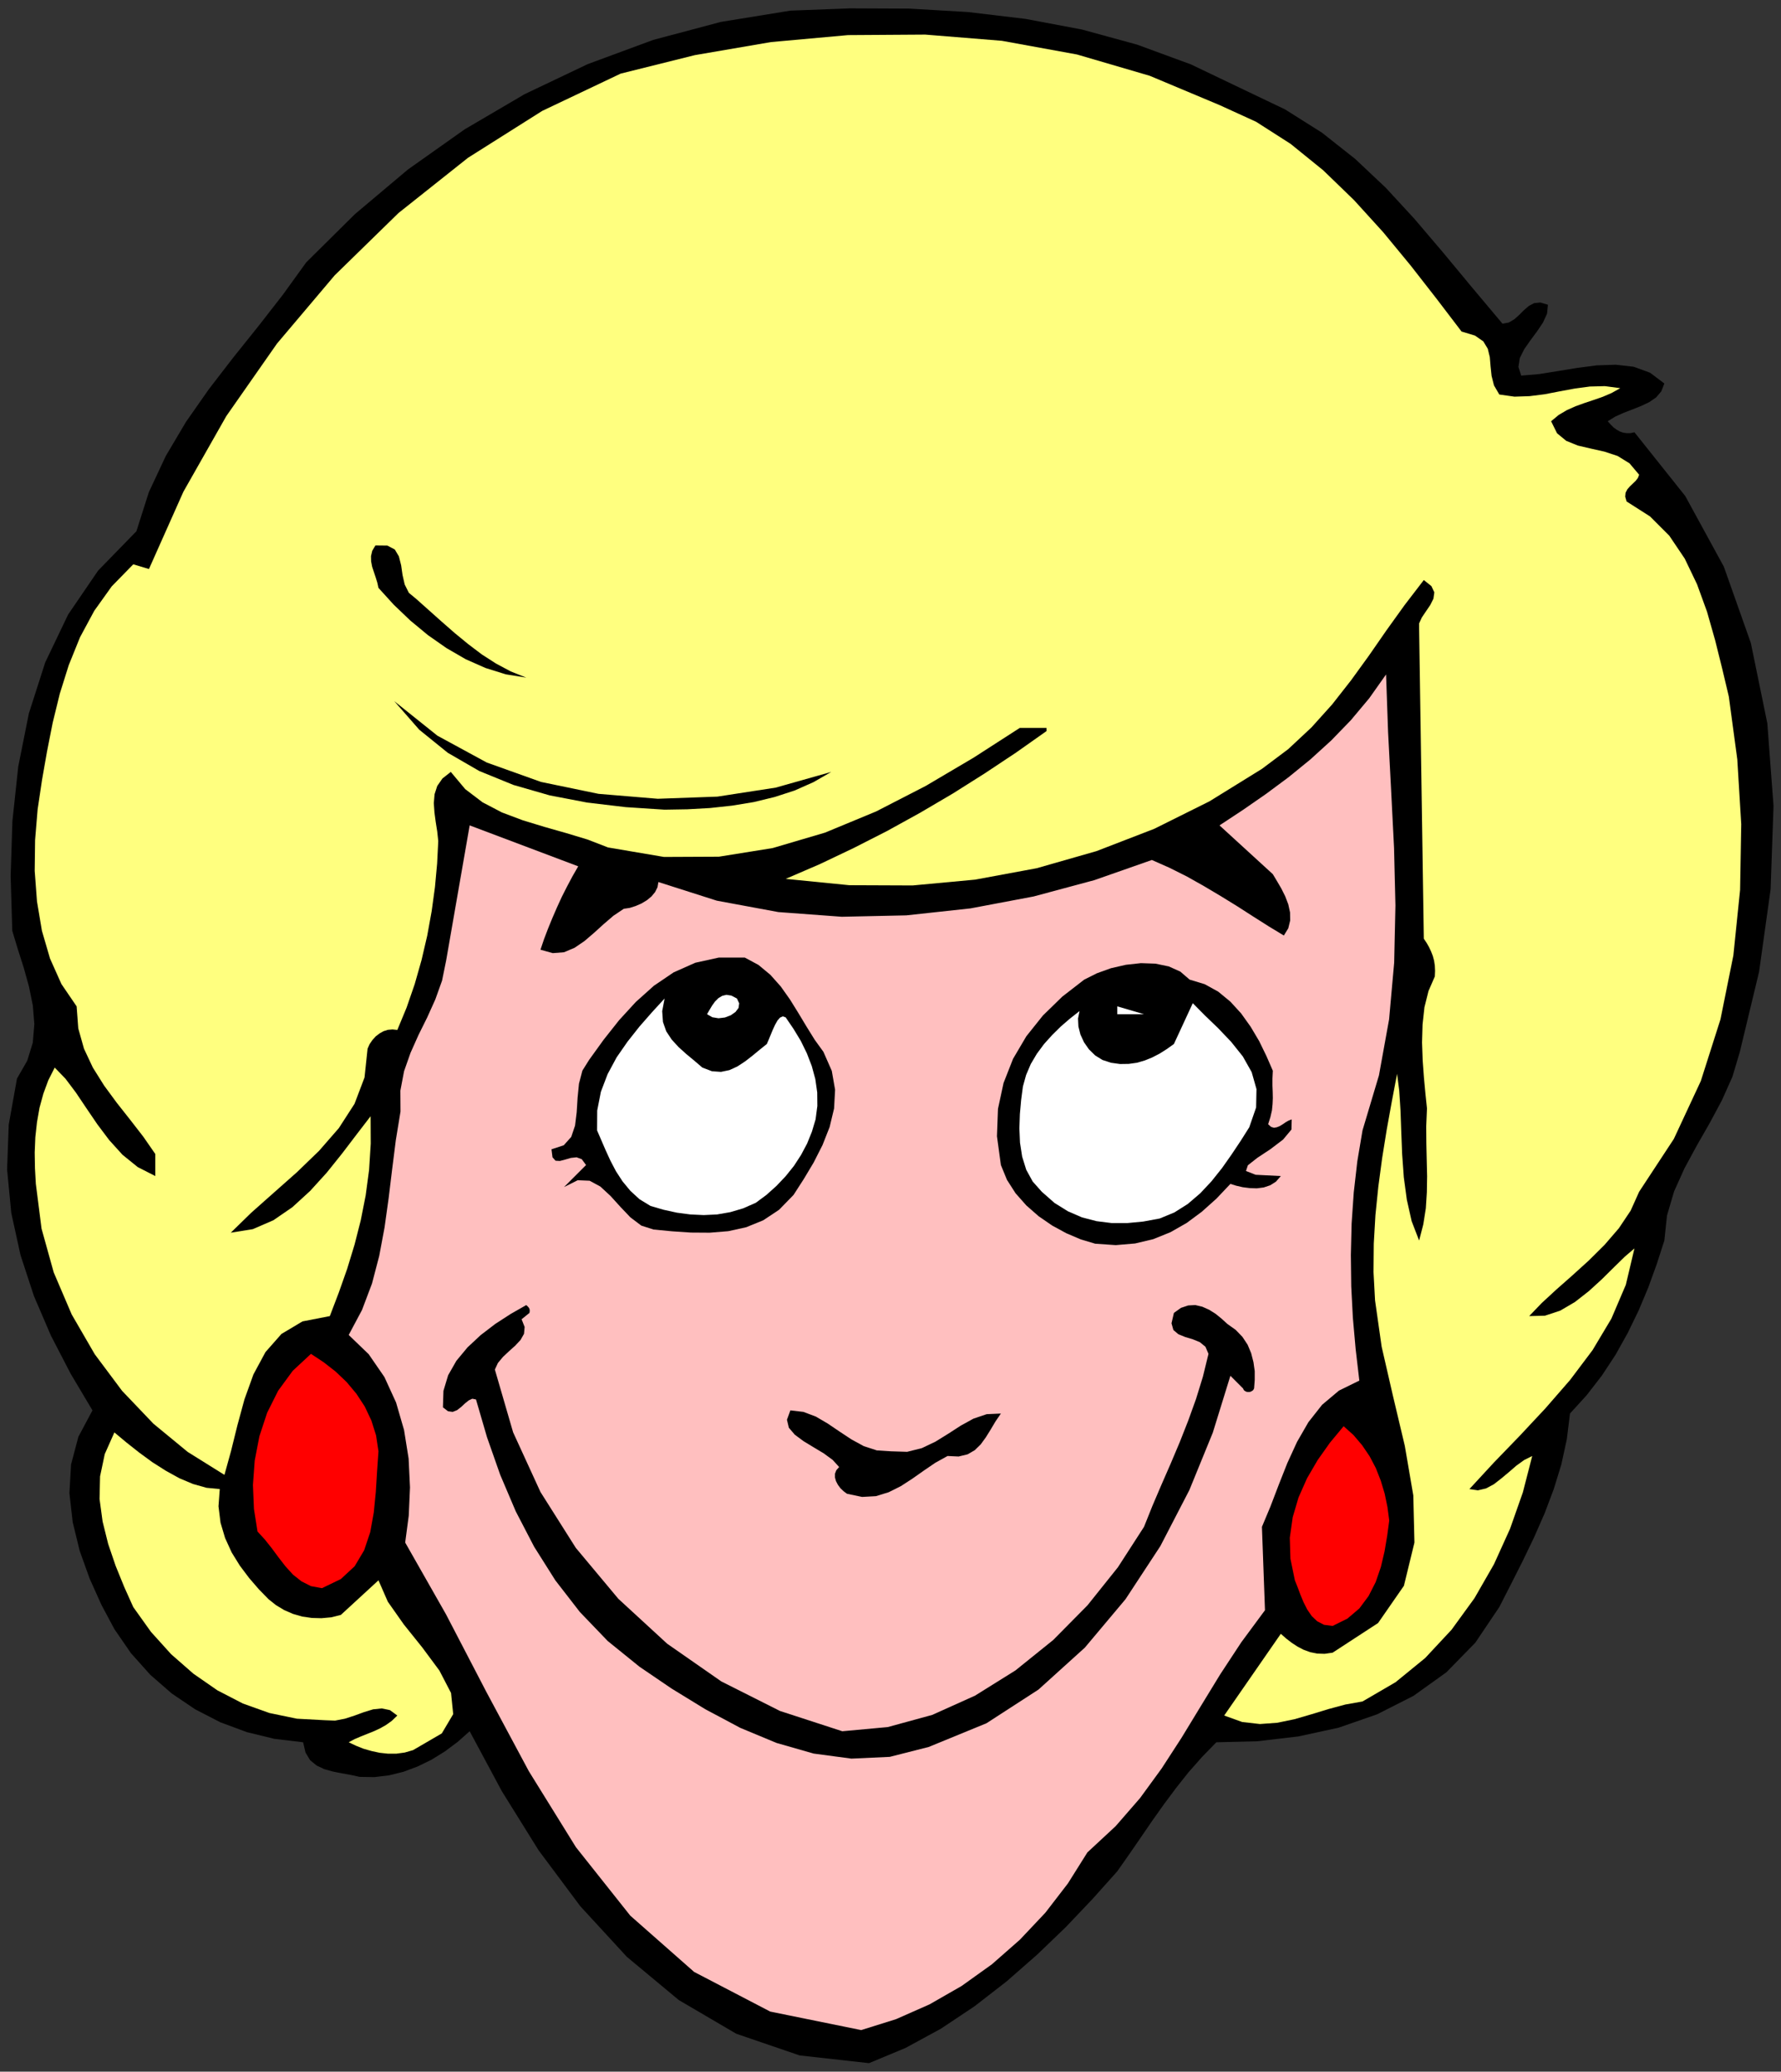
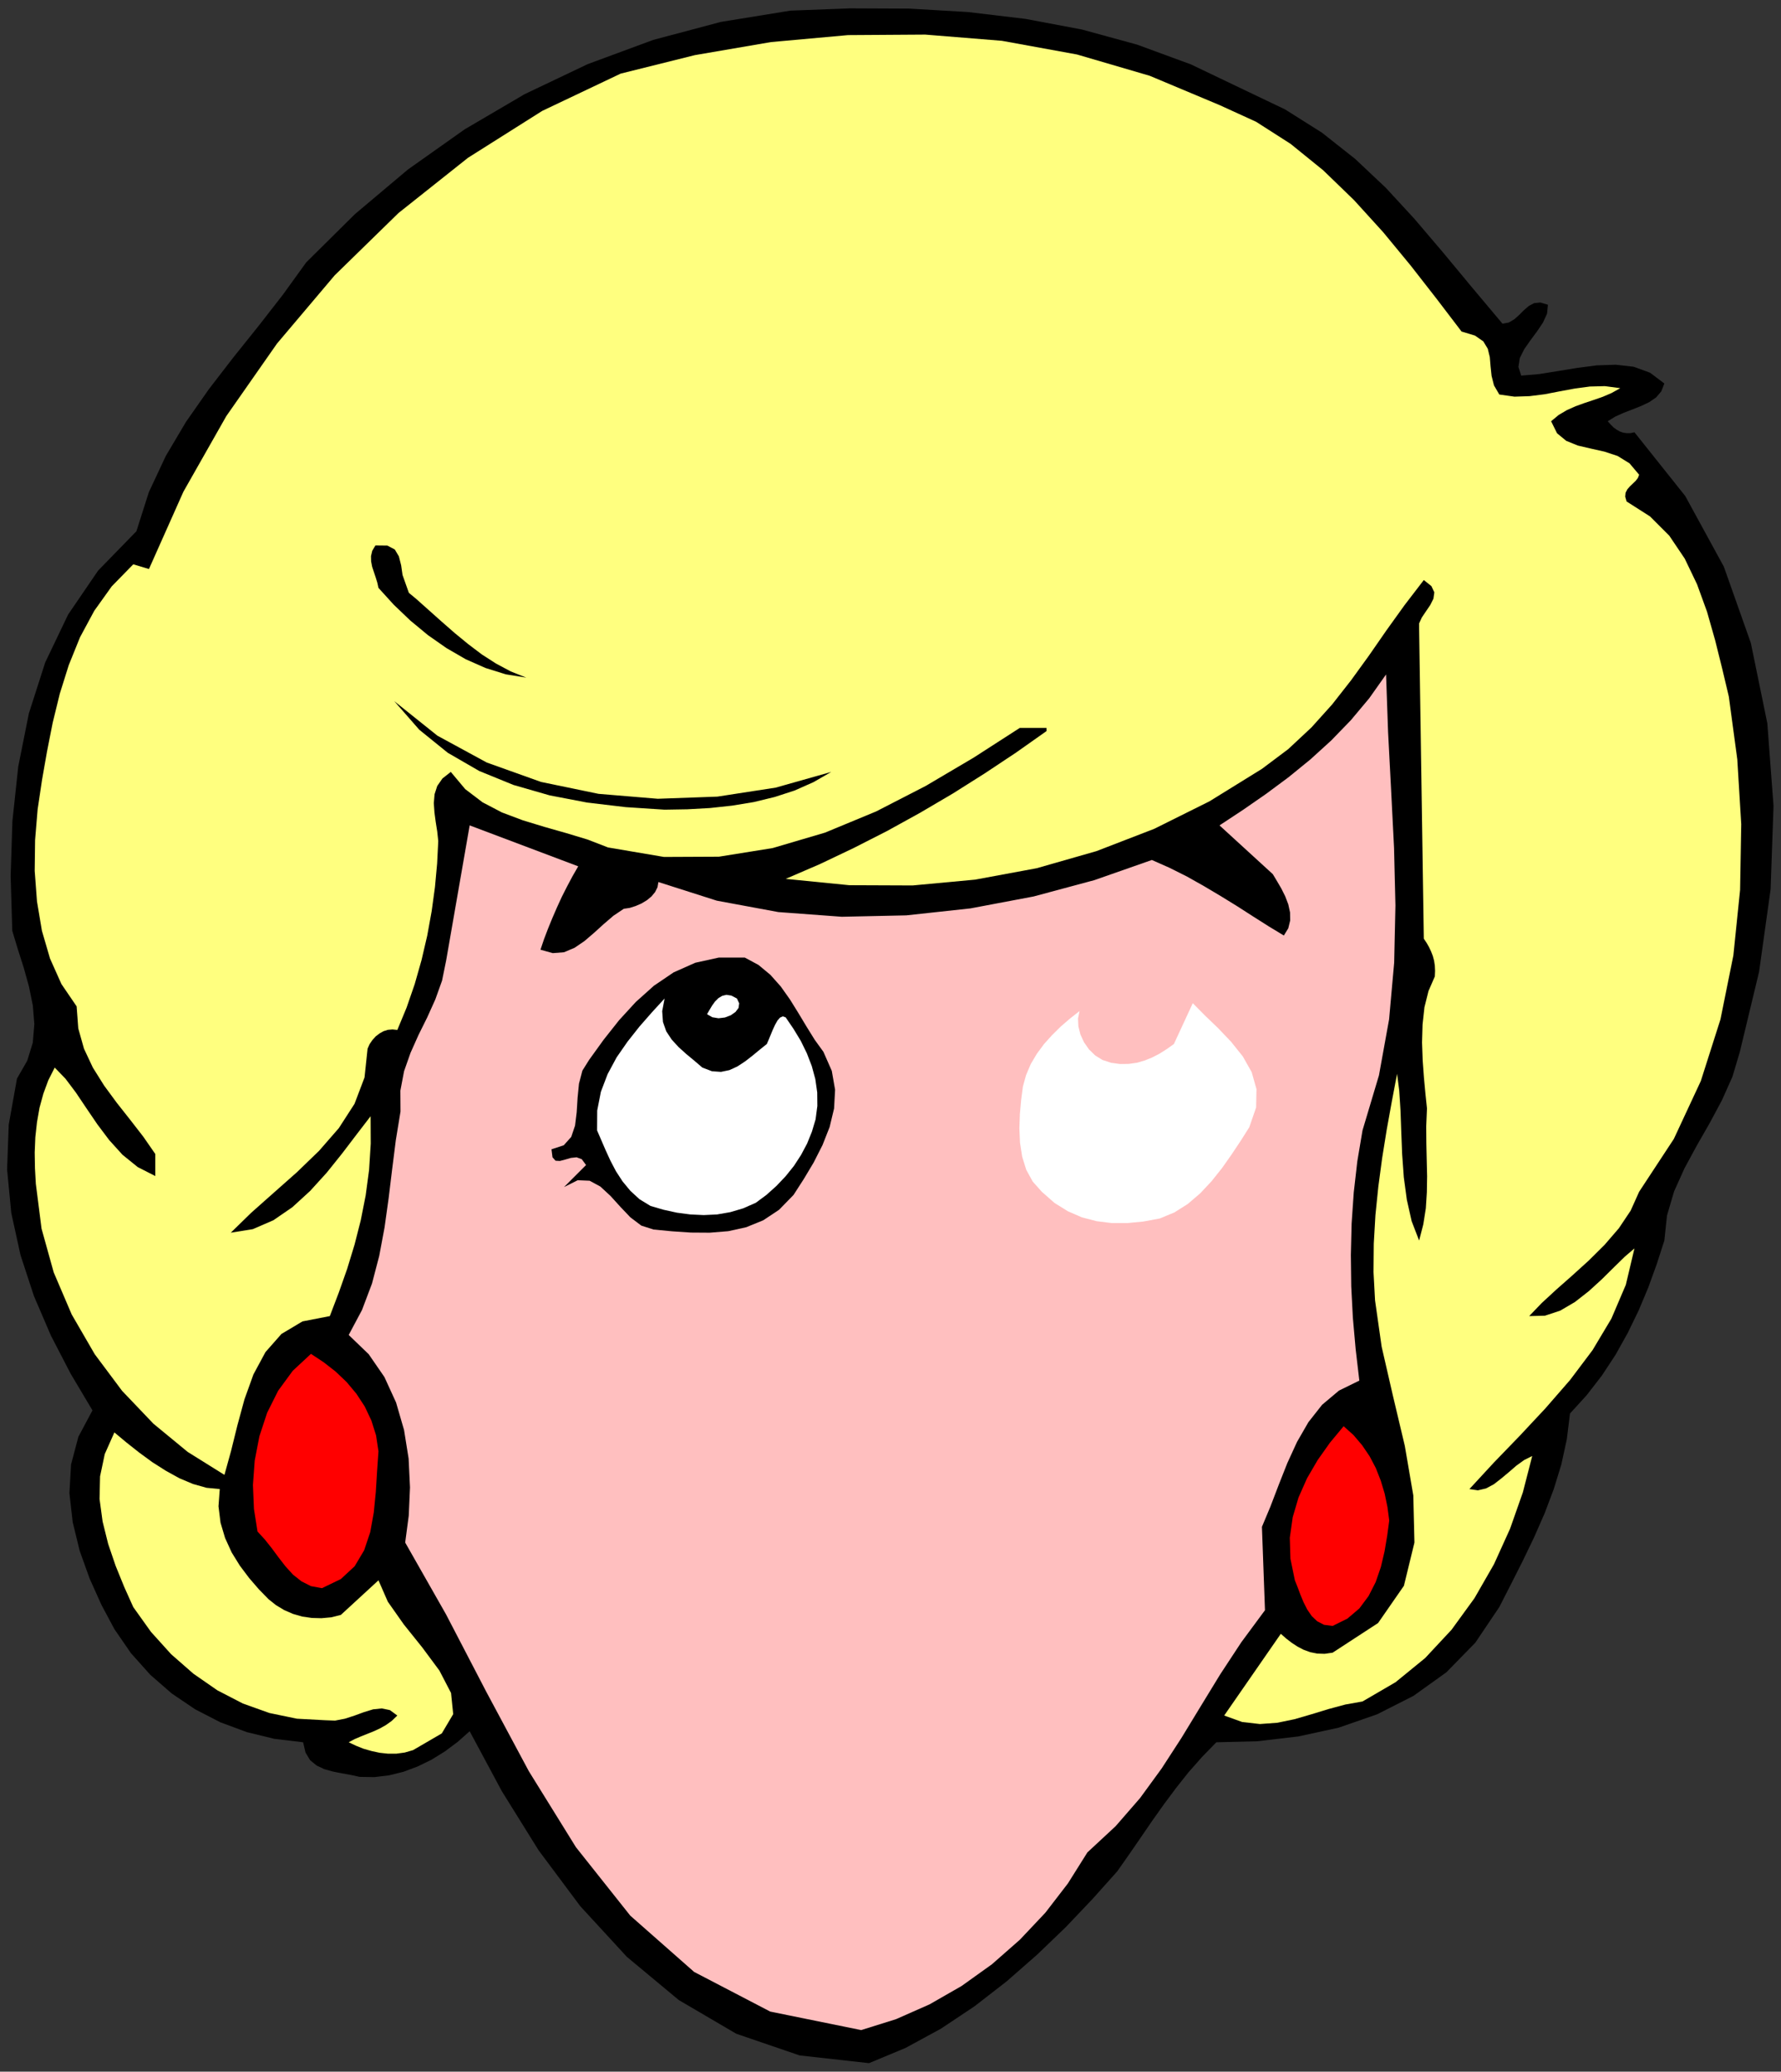
<svg xmlns="http://www.w3.org/2000/svg" xmlns:ns1="http://sodipodi.sourceforge.net/DTD/sodipodi-0.dtd" xmlns:ns2="http://www.inkscape.org/namespaces/inkscape" version="1.0" width="1180.931mm" height="1372.955mm" id="svg41" ns1:docname="GC000435.WMF">
  <rect width="100%" height="100%" fill="#333333" stroke="none" />
  <ns1:namedview pagecolor="#ffffff" bordercolor="#666666" borderopacity="1" objecttolerance="10" gridtolerance="10" guidetolerance="10" ns2:pageopacity="0" ns2:pageshadow="2" ns2:window-width="640" ns2:window-height="480" id="namedview43" />
  <defs id="defs3">
    <pattern id="WMFhbasepattern" patternUnits="userSpaceOnUse" width="6" height="6" x="0" y="0" />
  </defs>
  <path style="fill:none;stroke:none;" d="  M 0,5188.48   L 4462.72,5188.48   L 4462.72,0   L 0,0   z " id="path5" />
  <path style="fill:#000000;fill-rule:evenodd;fill-opacity:1;stroke:none;" d="  M 3115.238,223.792   L 3220.307,273.947   L 3312.996,332.355   L 3396.162,398.064   L 3472.662,470.122   L 3544.718,548.211   L 3615.822,631.696   L 3688.513,719.308   L 3765.331,810.73   L 3765.331,810.73   L 3781.202,807.873   L 3795.169,799.62   L 3807.549,788.509   L 3819.294,776.764   L 3831.356,766.289   L 3844.688,759.305   L 3860.242,757.718   L 3879.287,763.432   L 3879.287,763.432   L 3877.065,785.652   L 3866.908,807.873   L 3851.989,830.093   L 3835.482,852.314   L 3819.928,874.534   L 3808.818,896.755   L 3805.327,918.975   L 3812.31,940.878   L 3812.31,940.878   L 3856.75,937.069   L 3904.364,929.451   L 3952.931,921.515   L 4001.815,915.166   L 4049.429,913.579   L 4094.186,918.658   L 4135.134,933.577   L 4171.004,960.559   L 4171.004,960.559   L 4163.385,980.24   L 4150.371,995.477   L 4133.23,1007.222   L 4113.232,1016.745   L 4091.647,1025.316   L 4069.427,1033.887   L 4048.159,1043.41   L 4029.113,1055.155   L 4029.113,1055.155   L 4036.414,1063.408   L 4043.715,1070.709   L 4051.651,1076.423   L 4059.586,1080.867   L 4067.84,1083.724   L 4076.728,1084.994   L 4085.933,1084.994   L 4096.091,1082.772   L 4096.091,1082.772   L 4223.379,1242.442   L 4320.195,1419.571   L 4387.807,1610.667   L 4429.073,1811.603   L 4444.627,2018.571   L 4437.326,2227.443   L 4408.44,2434.094   L 4360.191,2634.713   L 4360.191,2634.713   L 4341.78,2696.613   L 4315.433,2755.656   L 4284.643,2813.112   L 4252.265,2869.615   L 4221.475,2926.436   L 4195.446,2984.209   L 4177.67,3044.522   L 4171.004,3107.374   L 4171.004,3107.374   L 4151.958,3166.417   L 4130.69,3225.143   L 4106.566,3282.599   L 4079.267,3338.785   L 4048.794,3393.383   L 4014.512,3445.443   L 3976.42,3494.645   L 3934.52,3540.673   L 3934.52,3540.673   L 3926.584,3605.113   L 3912.935,3667.965   L 3893.889,3729.865   L 3871.034,3790.495   L 3844.688,3850.49   L 3816.437,3909.216   L 3786.916,3967.624   L 3757.395,4025.397   L 3757.395,4025.397   L 3697.084,4114.914   L 3624.71,4188.876   L 3542.179,4247.919   L 3451.394,4293.947   L 3354.579,4327.596   L 3253.637,4349.498   L 3150.79,4361.561   L 3048.261,4364.1   L 3048.261,4364.1   L 3012.392,4400.923   L 2978.744,4439.015   L 2947.001,4479.012   L 2916.528,4519.961   L 2887.008,4561.545   L 2858.122,4603.764   L 2829.236,4645.666   L 2800.032,4687.25   L 2800.032,4687.25   L 2738.134,4756.451   L 2671.157,4826.921   L 2599.1,4896.122   L 2522.6,4963.101   L 2441.974,5025.636   L 2357.538,5081.822   L 2269.293,5129.755   L 2177.873,5167.847   L 2177.873,5167.847   L 2003.923,5148.483   L 1845.209,5094.202   L 1701.097,5009.764   L 1570.951,4901.519   L 1454.138,4774.544   L 1349.704,4634.555   L 1257.65,4486.631   L 1177.023,4336.484   L 1177.023,4336.484   L 1146.55,4363.466   L 1114.49,4387.273   L 1081.16,4407.907   L 1046.56,4424.731   L 1011.008,4438.063   L 974.821,4446.951   L 938,4451.395   L 901.178,4450.76   L 901.178,4450.76   L 879.593,4445.999   L 856.738,4441.872   L 834.201,4437.428   L 812.616,4431.397   L 793.253,4422.191   L 777.064,4408.859   L 765.636,4389.813   L 759.605,4364.1   L 759.605,4364.1   L 687.866,4355.53   L 618.667,4338.706   L 552.007,4313.946   L 489.157,4281.567   L 430.432,4241.888   L 376.47,4194.908   L 328.221,4140.944   L 286.637,4080.631   L 286.637,4080.631   L 254.26,4020.001   L 224.739,3954.291   L 199.662,3884.456   L 182.204,3812.715   L 173.951,3740.34   L 178.077,3668.282   L 196.488,3598.764   L 231.722,3532.738   L 231.722,3532.738   L 177.125,3440.999   L 127.606,3345.451   L 85.071,3246.411   L 51.423,3143.879   L 28.251,3038.173   L 17.776,2929.293   L 21.903,2816.921   L 42.535,2701.692   L 42.535,2701.692   L 68.247,2656.934   L 82.214,2611.54   L 86.023,2565.195   L 82.214,2518.214   L 72.691,2471.551   L 59.676,2424.571   L 44.757,2377.908   L 30.791,2331.562   L 30.791,2331.562   L 26.664,2194.748   L 31.108,2056.663   L 45.71,1920.166   L 72.374,1786.843   L 113.322,1659.234   L 170.776,1539.244   L 246.007,1429.094   L 341.87,1330.689   L 341.87,1330.689   L 372.978,1232.919   L 415.513,1142.132   L 466.302,1056.425   L 523.439,974.844   L 584.385,895.802   L 647.236,817.396   L 708.817,738.355   L 767.541,657.091   L 767.541,657.091   L 889.751,536.148   L 1022.118,424.728   L 1164.326,324.101   L 1314.787,235.854   L 1472.866,160.622   L 1636.976,99.992   L 1806.483,54.916   L 1980.751,26.665   L 1980.751,26.665   L 2130.577,20.951   L 2279.133,21.586   L 2425.785,30.156   L 2569.897,47.298   L 2711.47,73.962   L 2849.551,111.737   L 2984.458,161.257   L 3115.238,223.792   L 3115.238,223.792   L 3115.238,223.792   L 3115.238,223.792   L 3115.238,223.792  z " id="path7" />
  <path style="fill:#ffff7f;fill-rule:evenodd;fill-opacity:1;stroke:none;" d="  M 3662.802,830.411   L 3696.449,840.569   L 3717.399,855.171   L 3728.509,873.582   L 3733.588,894.533   L 3735.492,917.388   L 3738.032,941.513   L 3744.063,965.321   L 3757.395,988.176   L 3757.395,988.176   L 3795.486,993.572   L 3833.26,992.303   L 3871.034,987.541   L 3908.808,980.24   L 3946.582,973.257   L 3984.356,968.178   L 4022.13,967.225   L 4060.539,972.304   L 4060.539,972.304   L 4038.954,984.367   L 4016.734,993.89   L 3993.879,1001.826   L 3971.024,1009.444   L 3948.169,1017.698   L 3926.267,1027.538   L 3905.951,1039.601   L 3887.223,1055.155   L 3887.223,1055.155   L 3902.142,1085.311   L 3925.314,1104.357   L 3954.518,1116.102   L 3987.213,1123.721   L 4021.178,1131.339   L 4053.873,1142.132   L 4083.711,1160.543   L 4107.836,1189.113   L 4107.836,1189.113   L 4104.661,1197.366   L 4098.948,1204.667   L 4091.964,1211.333   L 4084.663,1218.317   L 4078.315,1225.618   L 4073.871,1234.188   L 4072.918,1244.029   L 4076.41,1256.091   L 4076.41,1256.091   L 4135.134,1293.549   L 4183.383,1341.799   L 4222.11,1399.255   L 4252.9,1463.377   L 4277.977,1532.26   L 4298.292,1603.683   L 4316.068,1675.106   L 4332.574,1744.624   L 4332.574,1744.624   L 4353.842,1902.072   L 4363.682,2064.282   L 4360.826,2229.031   L 4344.002,2393.145   L 4311.624,2553.45   L 4262.423,2707.723   L 4194.811,2852.791   L 4107.836,2985.162   L 4107.836,2985.162   L 4086.568,3032.459   L 4057.047,3076.583   L 4021.178,3118.167   L 3981.817,3157.211   L 3940.868,3194.351   L 3900.555,3229.904   L 3863.733,3263.87   L 3832.308,3296.566   L 3832.308,3296.566   L 3871.669,3295.613   L 3910.078,3282.916   L 3946.899,3261.33   L 3981.817,3234.031   L 4014.512,3204.192   L 4044.667,3174.353   L 4071.966,3147.688   L 4096.091,3127.055   L 4096.091,3127.055   L 4074.506,3218.159   L 4038.319,3302.914   L 3991.022,3381.956   L 3934.837,3456.553   L 3872.939,3527.659   L 3808.501,3596.542   L 3743.746,3663.521   L 3682.482,3729.865   L 3682.482,3729.865   L 3703.75,3733.039   L 3724.065,3728.278   L 3743.746,3717.802   L 3762.474,3703.2   L 3781.52,3687.329   L 3800.248,3671.139   L 3819.611,3657.172   L 3839.926,3647.014   L 3839.926,3647.014   L 3816.437,3738.118   L 3784.376,3829.222   L 3744.063,3918.104   L 3695.179,4003.177   L 3637.725,4082.218   L 3571.7,4153.006   L 3497.421,4213.636   L 3414.573,4261.886   L 3414.573,4261.886   L 3371.72,4269.505   L 3329.185,4280.932   L 3286.649,4293.947   L 3244.114,4306.327   L 3200.944,4315.216   L 3157.456,4318.39   L 3113.016,4313.311   L 3067.941,4297.122   L 3067.941,4297.122   L 3209.832,4092.376   L 3209.832,4092.376   L 3223.164,4104.121   L 3237.131,4114.914   L 3251.732,4124.437   L 3266.969,4132.373   L 3283.475,4138.404   L 3300.934,4141.896   L 3319.662,4142.531   L 3339.66,4139.674   L 3339.66,4139.674   L 3453.616,4065.394   L 3518.372,3972.068   L 3544.718,3863.823   L 3541.861,3745.737   L 3520.594,3621.619   L 3490.756,3495.915   L 3462.504,3373.068   L 3445.998,3257.204   L 3445.998,3257.204   L 3442.189,3186.416   L 3442.824,3114.993   L 3446.95,3043.57   L 3454.251,2972.147   L 3463.774,2901.041   L 3475.202,2829.936   L 3487.899,2759.782   L 3501.231,2689.629   L 3501.231,2689.629   L 3506.627,2732.166   L 3509.801,2781.051   L 3511.706,2834.697   L 3513.928,2891.201   L 3518.054,2948.657   L 3525.673,3005.16   L 3537.735,3058.807   L 3556.463,3107.374   L 3556.463,3107.374   L 3566.938,3066.742   L 3573.287,3026.428   L 3575.826,2986.431   L 3576.461,2946.434   L 3575.509,2905.803   L 3574.557,2864.219   L 3574.239,2821.365   L 3576.144,2776.289   L 3576.144,2776.289   L 3572.334,2740.102   L 3568.525,2699.47   L 3565.351,2655.981   L 3563.764,2611.223   L 3565.034,2566.464   L 3569.795,2522.976   L 3579.953,2482.344   L 3595.824,2445.839   L 3595.824,2445.839   L 3596.459,2431.872   L 3595.824,2418.54   L 3593.92,2406.16   L 3590.745,2394.414   L 3586.301,2382.987   L 3581.222,2372.194   L 3575.191,2361.719   L 3568.208,2351.243   L 3568.208,2351.243   L 3556.463,1575.114   L 3556.463,1575.114   L 3556.463,1561.464   L 3563.129,1546.862   L 3573.604,1531.308   L 3584.397,1515.436   L 3592.332,1499.564   L 3594.555,1483.693   L 3587.254,1468.138   L 3568.208,1452.901   L 3568.208,1452.901   L 3519.959,1515.754   L 3474.567,1578.923   L 3430.762,1642.093   L 3385.687,1704.31   L 3338.39,1764.623   L 3286.649,1822.079   L 3228.56,1876.36   L 3162.535,1925.88   L 3162.535,1925.88   L 3031.12,2007.143   L 2892.721,2076.027   L 2747.974,2131.896   L 2598.148,2174.749   L 2443.878,2203.318   L 2287.069,2217.921   L 2128.355,2217.286   L 1969.006,2201.414   L 1969.006,2201.414   L 2054.394,2164.591   L 2139.147,2124.277   L 2223.266,2081.423   L 2306.114,2035.713   L 2387.693,1987.78   L 2467.685,1937.308   L 2546.09,1885.248   L 2622.59,1831.284   L 2622.59,1831.284   L 2622.59,1823.348   L 2555.613,1823.348   L 2555.613,1823.348   L 2439.751,1897.946   L 2319.764,1968.734   L 2195.649,2032.538   L 2067.726,2085.55   L 1936.311,2124.277   L 1801.721,2145.863   L 1663.957,2146.497   L 1523.654,2122.69   L 1523.654,2122.69   L 1472.866,2103.009   L 1419.22,2086.82   L 1364.623,2071.265   L 1310.343,2054.759   L 1257.967,2035.078   L 1209.401,2009.683   L 1165.913,1976.67   L 1129.726,1933.498   L 1129.726,1933.498   L 1108.776,1950.005   L 1095.761,1968.734   L 1089.095,1989.367   L 1087.191,2011.588   L 1088.778,2035.078   L 1091.952,2058.885   L 1095.761,2083.01   L 1098.301,2106.818   L 1098.301,2106.818   L 1095.444,2163.322   L 1090.048,2222.047   L 1081.795,2282.36   L 1070.685,2343.625   L 1056.4,2404.89   L 1039.259,2465.203   L 1018.944,2523.928   L 995.772,2579.797   L 995.772,2579.797   L 983.709,2578.527   L 972.282,2579.479   L 961.172,2582.971   L 951.014,2588.685   L 941.491,2595.986   L 933.238,2605.191   L 926.255,2615.349   L 921.176,2626.777   L 921.176,2626.777   L 913.558,2698.835   L 888.481,2764.861   L 849.12,2825.809   L 799.601,2882.63   L 744.051,2936.276   L 685.962,2987.701   L 629.46,3037.856   L 578.354,3087.693   L 578.354,3087.693   L 633.586,3078.805   L 685.01,3056.584   L 732.624,3023.889   L 777.064,2983.257   L 818.647,2937.546   L 857.373,2889.296   L 893.877,2841.363   L 928.794,2795.97   L 928.794,2795.97   L 929.112,2864.536   L 924.985,2930.245   L 916.415,2994.367   L 904.035,3056.902   L 888.481,3117.849   L 870.07,3178.162   L 849.12,3237.523   L 826.582,3296.566   L 826.582,3296.566   L 758.018,3309.898   L 705.325,3341.324   L 665.329,3386.717   L 635.173,3442.586   L 612.636,3505.121   L 594.86,3570.512   L 578.989,3634.634   L 562.482,3694.312   L 562.482,3694.312   L 470.428,3636.856   L 384.405,3566.068   L 306.001,3483.852   L 237.436,3392.114   L 179.664,3292.439   L 134.589,3187.05   L 104.116,3077.535   L 89.832,2965.481   L 89.832,2965.481   L 87.61,2926.119   L 86.975,2886.757   L 88.562,2848.347   L 92.689,2810.89   L 99.038,2774.702   L 108.56,2739.784   L 120.94,2706.136   L 137.129,2674.075   L 137.129,2674.075   L 164.11,2702.009   L 190.139,2736.61   L 216.168,2775.337   L 243.785,2815.969   L 273.623,2855.648   L 306.953,2892.47   L 345.044,2923.262   L 389.167,2945.8   L 389.167,2945.8   L 389.167,2890.566   L 389.167,2890.566   L 359.011,2847.077   L 325.999,2804.541   L 292.669,2762.322   L 260.926,2719.151   L 232.675,2674.075   L 210.455,2626.777   L 196.17,2575.988   L 192.044,2520.754   L 192.044,2520.754   L 153.953,2464.885   L 125.384,2401.081   L 105.069,2331.562   L 92.689,2257.917   L 86.975,2181.415   L 87.928,2104.279   L 94.276,2027.459   L 105.386,1953.179   L 105.386,1953.179   L 117.766,1882.709   L 132.05,1810.333   L 149.826,1737.641   L 172.363,1665.9   L 200.614,1596.065   L 236.166,1530.038   L 279.971,1468.773   L 333.934,1413.539   L 333.934,1413.539   L 373.295,1425.284   L 373.295,1425.284   L 459.636,1231.649   L 567.244,1042.14   L 694.215,860.567   L 838.645,689.787   L 998.628,533.609   L 1172.896,395.207   L 1358.909,277.756   L 1555.397,184.43   L 1555.397,184.43   L 1741.41,138.084   L 1932.184,105.389   L 2125.18,87.93   L 2318.811,86.66   L 2510.855,102.214   L 2699.09,136.497   L 2881.294,189.826   L 3056.197,263.154   L 3056.197,263.154   L 3147.933,305.055   L 3234.274,360.289   L 3316.17,426.633   L 3393.305,501.23   L 3466.314,581.541   L 3535.195,665.027   L 3600.586,748.83   L 3662.802,830.411   L 3662.802,830.411   L 3662.802,830.411   L 3662.802,830.411   L 3662.802,830.411  z " id="path9" />
-   <path style="fill:#000000;fill-rule:evenodd;fill-opacity:1;stroke:none;" d="  M 1043.068,1500.199   L 1075.129,1528.768   L 1107.506,1557.655   L 1140.201,1586.224   L 1173.531,1613.524   L 1207.496,1639.236   L 1243.048,1662.091   L 1279.87,1681.772   L 1318.913,1697.327   L 1318.913,1697.327   L 1267.49,1689.073   L 1216.701,1673.201   L 1167.183,1651.298   L 1118.934,1623.364   L 1072.589,1590.986   L 1028.467,1554.481   L 986.884,1514.801   L 948.475,1472.582   L 948.475,1472.582   L 945.618,1459.568   L 941.491,1446.235   L 937.047,1432.903   L 932.603,1419.571   L 930.064,1406.238   L 929.747,1392.906   L 932.921,1379.574   L 940.857,1366.242   L 940.857,1366.242   L 970.695,1366.559   L 989.423,1376.399   L 999.581,1393.541   L 1005.294,1415.761   L 1008.786,1440.204   L 1014.182,1464.012   L 1024.658,1484.962   L 1043.068,1500.199   L 1043.068,1500.199   L 1043.068,1500.199   L 1043.068,1500.199   L 1043.068,1500.199  z " id="path11" />
+   <path style="fill:#000000;fill-rule:evenodd;fill-opacity:1;stroke:none;" d="  M 1043.068,1500.199   L 1075.129,1528.768   L 1107.506,1557.655   L 1140.201,1586.224   L 1173.531,1613.524   L 1207.496,1639.236   L 1243.048,1662.091   L 1279.87,1681.772   L 1318.913,1697.327   L 1318.913,1697.327   L 1267.49,1689.073   L 1216.701,1673.201   L 1167.183,1651.298   L 1118.934,1623.364   L 1072.589,1590.986   L 1028.467,1554.481   L 986.884,1514.801   L 948.475,1472.582   L 948.475,1472.582   L 945.618,1459.568   L 941.491,1446.235   L 937.047,1432.903   L 932.603,1419.571   L 930.064,1406.238   L 929.747,1392.906   L 932.921,1379.574   L 940.857,1366.242   L 940.857,1366.242   L 970.695,1366.559   L 989.423,1376.399   L 999.581,1393.541   L 1005.294,1415.761   L 1008.786,1440.204   L 1024.658,1484.962   L 1043.068,1500.199   L 1043.068,1500.199   L 1043.068,1500.199   L 1043.068,1500.199   L 1043.068,1500.199  z " id="path11" />
  <path style="fill:#ffbfbf;fill-rule:evenodd;fill-opacity:1;stroke:none;" d="  M 3414.573,2831.523   L 3401.558,2908.977   L 3392.67,2986.749   L 3387.274,3064.838   L 3385.369,3143.562   L 3386.322,3222.286   L 3390.448,3301.01   L 3397.432,3379.734   L 3406.637,3458.14   L 3406.637,3458.14   L 3355.531,3483.218   L 3313.313,3518.77   L 3279.031,3562.259   L 3250.463,3611.779   L 3226.021,3665.108   L 3204.436,3719.707   L 3183.803,3773.671   L 3162.535,3824.461   L 3162.535,3824.461   L 3170.153,4033.333   L 3170.153,4033.333   L 3110.794,4113.644   L 3057.784,4194.273   L 3008.9,4274.266   L 2960.968,4352.99   L 2911.132,4429.81   L 2857.169,4503.772   L 2795.906,4574.243   L 2725.119,4639.952   L 2725.119,4639.952   L 2676.235,4717.723   L 2619.733,4791.051   L 2555.93,4858.665   L 2485.778,4920.247   L 2409.913,4974.529   L 2329.604,5020.557   L 2245.485,5057.697   L 2158.193,5084.996   L 2158.193,5084.996   L 1930.28,5038.65   L 1739.505,4939.293   L 1579.522,4798.352   L 1443.345,4626.937   L 1325.262,4436.476   L 1218.924,4238.079   L 1117.664,4043.491   L 1015.452,3863.823   L 1015.452,3863.823   L 1024.34,3796.526   L 1027.514,3725.738   L 1024.023,3653.363   L 1012.595,3581.94   L 992.597,3513.057   L 963.394,3449.252   L 924.033,3392.114   L 873.879,3343.863   L 873.879,3343.863   L 907.209,3281.329   L 932.286,3214.985   L 950.379,3145.784   L 963.711,3074.678   L 973.869,3001.986   L 982.757,2928.976   L 991.962,2855.965   L 1003.707,2784.225   L 1003.707,2784.225   L 1003.39,2731.848   L 1012.595,2683.281   L 1028.784,2637.253   L 1048.782,2592.494   L 1070.685,2548.371   L 1091,2503.295   L 1107.824,2456.314   L 1117.981,2406.477   L 1117.981,2406.477   L 1177.023,2067.456   L 1449.059,2169.988   L 1449.059,2169.988   L 1434.457,2195.383   L 1420.808,2221.095   L 1407.793,2246.807   L 1395.731,2273.154   L 1384.303,2299.501   L 1373.511,2325.849   L 1363.353,2352.513   L 1354.465,2378.86   L 1354.465,2378.86   L 1385.256,2387.431   L 1413.507,2385.209   L 1439.853,2374.099   L 1464.613,2357.274   L 1488.737,2336.641   L 1512.862,2314.738   L 1537.304,2293.787   L 1563.333,2276.329   L 1563.333,2276.329   L 1578.252,2274.106   L 1593.171,2269.345   L 1607.773,2262.996   L 1621.422,2254.743   L 1632.85,2245.22   L 1641.737,2234.427   L 1647.769,2222.365   L 1649.991,2209.35   L 1649.991,2209.35   L 1796.325,2256.013   L 1950.595,2284.582   L 2109.626,2296.327   L 2271.197,2292.835   L 2432.133,2275.376   L 2590.212,2245.537   L 2742.578,2204.588   L 2886.69,2154.116   L 2886.69,2154.116   L 2930.495,2173.479   L 2974.3,2195.383   L 3017.153,2219.508   L 3059.371,2244.585   L 3100.637,2269.98   L 3140.633,2295.692   L 3179.676,2320.452   L 3217.45,2343.307   L 3217.45,2343.307   L 3228.56,2325.214   L 3233.321,2305.533   L 3233.004,2285.534   L 3228.56,2265.218   L 3220.942,2245.22   L 3211.102,2225.539   L 3200.309,2207.128   L 3189.834,2189.669   L 3189.834,2189.669   L 3056.197,2067.456   L 3056.197,2067.456   L 3114.921,2028.729   L 3172.693,1988.732   L 3229.195,1946.831   L 3283.793,1902.39   L 3336.168,1854.774   L 3385.369,1803.985   L 3431.396,1749.069   L 3473.614,1689.391   L 3473.614,1689.391   L 3478.693,1834.459   L 3486.311,1979.526   L 3493.612,2123.96   L 3497.104,2268.075   L 3493.93,2411.238   L 3481.233,2553.132   L 3455.838,2693.439   L 3414.573,2831.523   L 3414.573,2831.523   L 3414.573,2831.523   L 3414.573,2831.523   L 3414.573,2831.523  z " id="path13" />
  <path style="fill:#000000;fill-rule:evenodd;fill-opacity:1;stroke:none;" d="  M 2083.28,1933.498   L 2038.523,1959.211   L 1991.226,1980.161   L 1941.389,1996.351   L 1889.014,2009.048   L 1835.051,2017.936   L 1779.501,2023.967   L 1722.682,2027.142   L 1665.545,2028.094   L 1665.545,2028.094   L 1568.094,2021.745   L 1471.596,2010.318   L 1377.32,1992.224   L 1286.853,1966.194   L 1201.148,1931.276   L 1122.108,1885.566   L 1050.687,1827.793   L 988.153,1756.37   L 988.153,1756.37   L 1096.079,1842.712   L 1219.876,1910.008   L 1355.735,1958.576   L 1499.847,1988.415   L 1648.403,2000.795   L 1797.912,1995.398   L 1943.929,1972.86   L 2083.28,1933.498   L 2083.28,1933.498   L 2083.28,1933.498   L 2083.28,1933.498   L 2083.28,1933.498  z " id="path15" />
  <path style="fill:#ffffff;fill-rule:evenodd;fill-opacity:1;stroke:none;" d="  M 1543.652,2201.414   L 1583.013,2201.414   L 1543.652,2201.414   L 1543.652,2201.414   L 1543.652,2201.414   L 1543.652,2201.414  z " id="path17" />
  <path style="fill:#000000;fill-rule:evenodd;fill-opacity:1;stroke:none;" d="  M 2063.599,2634.713   L 2084.55,2682.328   L 2092.803,2729.626   L 2090.263,2776.607   L 2079.153,2822.952   L 2061.377,2868.028   L 2039.157,2911.834   L 2014.081,2953.735   L 1988.686,2993.097   L 1988.686,2993.097   L 1952.499,3030.237   L 1912.821,3056.584   L 1869.968,3074.044   L 1825.211,3083.884   L 1778.549,3087.693   L 1731.57,3087.376   L 1684.273,3084.201   L 1637.928,3079.757   L 1637.928,3079.757   L 1607.138,3069.917   L 1579.839,3049.284   L 1554.762,3022.936   L 1530.003,2995.637   L 1504.609,2972.147   L 1477.627,2957.545   L 1447.789,2956.275   L 1413.507,2973.416   L 1413.507,2973.416   L 1468.739,2918.183   L 1468.739,2918.183   L 1457.947,2903.581   L 1444.932,2898.819   L 1430.648,2900.406   L 1416.364,2904.533   L 1403.032,2908.025   L 1392.239,2907.39   L 1384.621,2898.819   L 1382.081,2878.821   L 1382.081,2878.821   L 1412.872,2868.663   L 1431.6,2847.712   L 1441.123,2819.46   L 1445.25,2785.812   L 1447.472,2749.942   L 1450.963,2714.389   L 1459.534,2681.693   L 1476.675,2654.394   L 1476.675,2654.394   L 1512.862,2604.239   L 1551.588,2555.354   L 1593.488,2509.644   L 1638.881,2469.012   L 1688.082,2435.681   L 1742.362,2411.556   L 1801.404,2398.541   L 1866.476,2398.541   L 1866.476,2398.541   L 1900.759,2416.952   L 1930.597,2441.712   L 1956.626,2470.916   L 1979.798,2503.612   L 2001.066,2537.895   L 2021.699,2572.178   L 2042.014,2604.874   L 2063.599,2634.713   L 2063.599,2634.713   L 2063.599,2634.713   L 2063.599,2634.713   L 2063.599,2634.713  z " id="path19" />
-   <path style="fill:#000000;fill-rule:evenodd;fill-opacity:1;stroke:none;" d="  M 2981.284,2453.775   L 3019.057,2465.203   L 3053.022,2483.931   L 3083.495,2509.009   L 3110.477,2538.53   L 3134.284,2571.861   L 3155.552,2607.731   L 3173.645,2644.871   L 3189.834,2682.011   L 3189.834,2682.011   L 3188.881,2701.692   L 3188.881,2719.151   L 3189.516,2735.023   L 3189.834,2750.577   L 3189.199,2765.496   L 3187.612,2781.368   L 3183.803,2797.875   L 3178.089,2815.969   L 3178.089,2815.969   L 3185.39,2822.635   L 3192.691,2824.857   L 3199.992,2823.587   L 3207.61,2820.413   L 3214.911,2815.969   L 3222.211,2810.89   L 3229.512,2806.763   L 3237.131,2803.906   L 3237.131,2803.906   L 3236.496,2829.301   L 3215.546,2854.378   L 3183.803,2878.503   L 3151.108,2900.089   L 3127.3,2918.818   L 3122.539,2933.102   L 3146.664,2942.625   L 3209.832,2945.8   L 3209.832,2945.8   L 3197.769,2959.767   L 3183.168,2968.972   L 3166.979,2974.369   L 3149.52,2976.591   L 3131.744,2975.956   L 3114.286,2973.734   L 3097.78,2969.925   L 3083.495,2965.481   L 3083.495,2965.481   L 3048.578,3002.303   L 3012.074,3034.999   L 2973.983,3063.251   L 2933.352,3086.423   L 2890.182,3103.882   L 2844.79,3114.675   L 2796.223,3118.802   L 2744.8,3115.31   L 2744.8,3115.31   L 2708.613,3104.517   L 2672.109,3088.963   L 2636.557,3069.599   L 2602.91,3046.427   L 2572.119,3019.445   L 2545.138,2988.971   L 2523.552,2955.323   L 2508.316,2918.183   L 2508.316,2918.183   L 2498.476,2846.125   L 2501.015,2777.559   L 2514.982,2712.802   L 2538.789,2652.172   L 2572.119,2595.669   L 2613.702,2543.609   L 2662.269,2496.311   L 2717.184,2453.775   L 2717.184,2453.775   L 2748.926,2437.903   L 2784.161,2425.206   L 2821.617,2416.635   L 2859.391,2412.508   L 2895.578,2413.778   L 2929.225,2420.762   L 2958.111,2433.776   L 2981.284,2453.775   L 2981.284,2453.775   L 2981.284,2453.775   L 2981.284,2453.775   L 2981.284,2453.775  z " id="path21" />
  <path style="fill:#ffffff;fill-rule:evenodd;fill-opacity:1;stroke:none;" d="  M 1846.796,2501.073   L 1852.51,2513.135   L 1850.923,2524.563   L 1843.304,2534.721   L 1831.56,2542.974   L 1816.64,2548.688   L 1800.769,2550.593   L 1785.215,2548.053   L 1771.883,2540.435   L 1771.883,2540.435   L 1777.914,2529.959   L 1784.58,2518.849   L 1791.881,2508.691   L 1800.451,2500.12   L 1809.974,2494.407   L 1820.449,2491.867   L 1832.829,2493.772   L 1846.796,2501.073   L 1846.796,2501.073   L 1846.796,2501.073   L 1846.796,2501.073   L 1846.796,2501.073  z " id="path23" />
  <path style="fill:#ffffff;fill-rule:evenodd;fill-opacity:1;stroke:none;" d="  M 1760.138,2674.075   L 1784.263,2683.281   L 1806.8,2684.868   L 1828.068,2680.424   L 1848.066,2671.218   L 1867.429,2658.521   L 1885.84,2644.236   L 1903.933,2629.317   L 1921.709,2615.032   L 1921.709,2615.032   L 1926.153,2604.874   L 1931.232,2592.494   L 1936.628,2579.479   L 1942.342,2567.099   L 1948.373,2556.307   L 1954.722,2549.006   L 1961.705,2545.831   L 1969.006,2548.371   L 1969.006,2548.371   L 1988.686,2577.257   L 2006.78,2607.096   L 2022.016,2638.205   L 2034.396,2670.266   L 2043.284,2702.962   L 2048.045,2736.292   L 2048.363,2770.258   L 2043.919,2803.906   L 2043.919,2803.906   L 2034.713,2834.697   L 2022.651,2864.536   L 2007.415,2893.105   L 1989.639,2920.405   L 1969.006,2946.117   L 1946.151,2970.242   L 1921.074,2992.78   L 1894.093,3012.778   L 1894.093,3012.778   L 1862.35,3026.746   L 1829.972,3036.269   L 1796.96,3041.983   L 1763.63,3043.57   L 1729.983,3041.983   L 1696.335,3037.538   L 1663.005,3030.237   L 1630.31,3020.714   L 1630.31,3020.714   L 1602.694,3003.89   L 1579.839,2982.939   L 1560.159,2959.132   L 1543.652,2933.737   L 1529.685,2907.073   L 1517.623,2880.725   L 1506.513,2855.013   L 1496.355,2831.523   L 1496.355,2831.523   L 1496.673,2781.686   L 1505.878,2734.705   L 1522.702,2690.582   L 1545.239,2648.68   L 1572.538,2609.318   L 1602.377,2571.543   L 1633.802,2535.673   L 1665.545,2501.073   L 1665.545,2501.073   L 1659.514,2532.816   L 1661.418,2559.798   L 1669.671,2583.289   L 1683.321,2603.922   L 1700.462,2622.651   L 1719.825,2640.109   L 1740.14,2656.934   L 1760.138,2674.075   L 1760.138,2674.075   L 1760.138,2674.075   L 1760.138,2674.075   L 1760.138,2674.075  z " id="path25" />
  <path style="fill:#ffffff;fill-rule:evenodd;fill-opacity:1;stroke:none;" d="  M 3130.792,2823.587   L 3109.524,2857.235   L 3086.67,2891.518   L 3062.545,2925.801   L 3036.199,2958.814   L 3007.948,2988.971   L 2976.84,3015.635   L 2943.192,3036.903   L 2906.371,3052.14   L 2906.371,3052.14   L 2865.105,3059.759   L 2825.109,3063.568   L 2786.065,3063.568   L 2747.974,3058.807   L 2711.47,3049.284   L 2676.235,3034.047   L 2642.588,3013.096   L 2610.845,2985.162   L 2610.845,2985.162   L 2587.99,2959.449   L 2571.802,2929.928   L 2561.644,2897.232   L 2556.247,2862.314   L 2554.66,2826.444   L 2555.93,2790.574   L 2559.104,2755.021   L 2563.548,2721.373   L 2563.548,2721.373   L 2571.484,2692.804   L 2583.229,2665.187   L 2598.465,2639.474   L 2616.559,2615.032   L 2636.874,2592.494   L 2658.777,2570.909   L 2681.632,2551.227   L 2705.439,2532.499   L 2705.439,2532.499   L 2701.63,2551.227   L 2702.582,2571.226   L 2707.661,2591.224   L 2716.549,2610.588   L 2728.928,2628.364   L 2744.482,2643.601   L 2762.893,2655.029   L 2784.161,2662.012   L 2784.161,2662.012   L 2807.016,2665.187   L 2828.601,2664.869   L 2849.234,2662.012   L 2868.914,2656.299   L 2887.642,2648.68   L 2906.053,2639.157   L 2924.147,2627.729   L 2941.923,2615.032   L 2941.923,2615.032   L 2989.219,2512.818   L 2989.219,2512.818   L 3019.375,2543.292   L 3052.705,2575.353   L 3085.4,2609.636   L 3114.603,2646.141   L 3136.823,2685.503   L 3148.886,2728.039   L 3147.933,2774.067   L 3130.792,2823.587   L 3130.792,2823.587   L 3130.792,2823.587   L 3130.792,2823.587   L 3130.792,2823.587  z " id="path27" />
-   <path style="fill:#ffffff;fill-rule:evenodd;fill-opacity:1;stroke:none;" d="  M 2800.032,2540.435   L 2800.032,2520.754   L 2867.01,2540.435   L 2800.032,2540.435   L 2800.032,2540.435   L 2800.032,2540.435   L 2800.032,2540.435  z " id="path29" />
-   <path style="fill:#000000;fill-rule:evenodd;fill-opacity:1;stroke:none;" d="  M 1326.849,3288.63   L 1307.168,3304.501   L 1307.168,3304.501   L 1314.787,3323.865   L 1313.2,3341.006   L 1304.629,3356.243   L 1291.297,3370.528   L 1275.743,3384.495   L 1260.506,3398.78   L 1247.809,3414.017   L 1240.191,3430.523   L 1240.191,3430.523   L 1285.901,3587.654   L 1354.465,3737.166   L 1443.028,3877.155   L 1549.683,4004.764   L 1671.893,4117.136   L 1807.752,4211.732   L 1954.722,4285.694   L 2110.896,4336.484   L 2110.896,4336.484   L 2224.853,4326.008   L 2336.27,4295.534   L 2443.561,4247.284   L 2544.82,4184.115   L 2639.414,4107.93   L 2725.437,4020.953   L 2801.619,3925.722   L 2867.01,3824.461   L 2867.01,3824.461   L 2888.277,3771.449   L 2910.815,3718.755   L 2933.987,3665.743   L 2956.524,3612.414   L 2977.792,3558.45   L 2997.472,3503.851   L 3014.613,3448.3   L 3028.58,3391.161   L 3028.58,3391.161   L 3020.962,3373.385   L 3006.995,3361.957   L 2989.219,3354.656   L 2970.174,3348.942   L 2953.032,3341.959   L 2940.653,3331.483   L 2935.891,3314.659   L 2941.923,3288.63   L 2941.923,3288.63   L 2959.698,3275.932   L 2977.792,3269.901   L 2995.568,3268.949   L 3013.026,3273.075   L 3030.168,3280.694   L 3046.356,3290.852   L 3061.593,3303.232   L 3075.877,3316.247   L 3075.877,3316.247   L 3096.827,3331.166   L 3113.651,3348.625   L 3126.666,3368.306   L 3135.554,3389.574   L 3141.267,3411.795   L 3144.442,3434.332   L 3144.442,3456.553   L 3142.854,3477.821   L 3142.854,3477.821   L 3140.633,3481.948   L 3137.141,3484.487   L 3133.014,3486.392   L 3128.888,3486.709   L 3124.444,3486.392   L 3120.317,3484.487   L 3117.143,3481.948   L 3115.238,3477.821   L 3115.238,3477.821   L 3083.495,3446.078   L 3083.495,3446.078   L 3039.373,3588.606   L 2980.649,3732.404   L 2907.958,3872.711   L 2820.665,4005.716   L 2718.771,4126.976   L 2602.592,4232.047   L 2472.129,4316.485   L 2327.382,4375.846   L 2327.382,4375.846   L 2229.932,4400.606   L 2133.751,4405.05   L 2038.84,4392.352   L 1945.833,4365.688   L 1855.049,4327.913   L 1767.439,4281.25   L 1683.003,4229.508   L 1602.694,4174.909   L 1602.694,4174.909   L 1523.02,4110.47   L 1453.185,4037.777   L 1391.922,3958.736   L 1338.594,3874.298   L 1292.567,3785.733   L 1253.523,3693.995   L 1220.511,3600.034   L 1192.894,3505.438   L 1192.894,3505.438   L 1183.689,3503.533   L 1174.801,3507.66   L 1165.278,3515.278   L 1155.755,3524.167   L 1145.598,3532.103   L 1134.488,3536.547   L 1122.743,3534.959   L 1110.046,3525.119   L 1110.046,3525.119   L 1111.315,3483.852   L 1123.06,3444.808   L 1143.693,3408.62   L 1171.627,3374.972   L 1204.639,3344.181   L 1241.143,3316.247   L 1279.87,3291.169   L 1318.913,3268.949   L 1318.913,3268.949   L 1320.5,3270.536   L 1322.405,3272.123   L 1323.992,3274.028   L 1325.579,3275.932   L 1326.849,3278.472   L 1327.484,3281.329   L 1327.484,3284.82   L 1326.849,3288.63   L 1326.849,3288.63   L 1326.849,3288.63   L 1326.849,3288.63   L 1326.849,3288.63  z " id="path31" />
  <path style="fill:#ff0000;fill-rule:evenodd;fill-opacity:1;stroke:none;" d="  M 948.475,3635.269   L 944.983,3685.741   L 941.809,3737.166   L 936.73,3788.59   L 927.842,3837.793   L 912.605,3883.186   L 888.798,3923.183   L 854.199,3955.244   L 806.902,3978.099   L 806.902,3978.099   L 779.286,3973.02   L 755.479,3960.958   L 734.211,3944.134   L 715.483,3923.5   L 698.024,3900.962   L 680.883,3877.79   L 663.424,3855.887   L 645.331,3836.206   L 645.331,3836.206   L 636.443,3779.702   L 633.904,3719.707   L 638.348,3658.442   L 650.093,3597.494   L 669.456,3538.769   L 697.072,3483.535   L 733.576,3433.698   L 779.286,3391.161   L 779.286,3391.161   L 811.028,3412.112   L 841.184,3435.602   L 868.8,3461.949   L 893.242,3491.153   L 914.193,3523.214   L 930.699,3558.132   L 942.444,3595.272   L 948.475,3635.269   L 948.475,3635.269   L 948.475,3635.269   L 948.475,3635.269   L 948.475,3635.269  z " id="path33" />
-   <path style="fill:#000000;fill-rule:evenodd;fill-opacity:1;stroke:none;" d="  M 2233.106,3635.269   L 2273.419,3636.539   L 2310.241,3627.333   L 2344.206,3611.144   L 2376.583,3591.146   L 2408.009,3570.83   L 2439.751,3553.371   L 2472.764,3542.26   L 2508.316,3540.673   L 2508.316,3540.673   L 2494.666,3560.672   L 2482.604,3580.988   L 2470.542,3600.351   L 2457.845,3617.81   L 2442.926,3632.412   L 2424.832,3642.887   L 2402.295,3648.284   L 2374.679,3647.014   L 2374.679,3647.014   L 2344.206,3663.838   L 2315.32,3683.519   L 2286.434,3703.835   L 2257.548,3722.564   L 2227.075,3737.801   L 2195.015,3747.641   L 2160.415,3749.546   L 2122.641,3741.61   L 2122.641,3741.61   L 2114.07,3735.261   L 2106.135,3727.643   L 2099.786,3719.072   L 2095.025,3709.866   L 2092.485,3700.661   L 2092.485,3691.455   L 2095.977,3682.567   L 2102.96,3674.631   L 2102.96,3674.631   L 2086.772,3656.855   L 2064.234,3640.348   L 2038.84,3625.111   L 2013.763,3609.874   L 1991.861,3593.685   L 1976.941,3576.226   L 1972.18,3556.228   L 1980.751,3532.738   L 1980.751,3532.738   L 2013.446,3536.547   L 2044.554,3548.292   L 2074.392,3565.751   L 2103.913,3585.749   L 2133.751,3605.43   L 2164.541,3622.254   L 2197.554,3633.047   L 2233.106,3635.269   L 2233.106,3635.269   L 2233.106,3635.269   L 2233.106,3635.269   L 2233.106,3635.269  z " id="path35" />
  <path style="fill:#ff0000;fill-rule:evenodd;fill-opacity:1;stroke:none;" d="  M 3481.55,3808.589   L 3476.471,3846.681   L 3469.805,3886.043   L 3460.6,3925.088   L 3447.585,3962.862   L 3429.809,3997.78   L 3406.637,4028.889   L 3376.799,4054.284   L 3339.66,4072.695   L 3339.66,4072.695   L 3318.075,4069.838   L 3300.934,4060.95   L 3287.284,4047.935   L 3276.174,4031.746   L 3266.969,4013.652   L 3259.033,3994.606   L 3252.05,3975.877   L 3245.066,3958.418   L 3245.066,3958.418   L 3233.956,3904.454   L 3232.369,3851.76   L 3239.67,3800.335   L 3254.272,3750.816   L 3275.539,3702.883   L 3302.203,3657.172   L 3332.994,3613.684   L 3367.276,3572.417   L 3367.276,3572.417   L 3392.035,3594.637   L 3413.62,3620.032   L 3432.349,3647.649   L 3447.903,3677.171   L 3460.282,3708.597   L 3470.123,3741.293   L 3477.106,3774.941   L 3481.55,3808.589   L 3481.55,3808.589   L 3481.55,3808.589   L 3481.55,3808.589   L 3481.55,3808.589  z " id="path37" />
  <path style="fill:#ffff7f;fill-rule:evenodd;fill-opacity:1;stroke:none;" d="  M 550.738,3729.865   L 547.563,3773.036   L 552.642,3813.985   L 564.07,3852.395   L 580.576,3888.582   L 601.209,3921.913   L 624.381,3952.704   L 648.505,3980.639   L 672.947,4005.716   L 672.947,4005.716   L 691.676,4020.635   L 712.308,4033.015   L 734.211,4042.539   L 757.383,4049.205   L 781.508,4052.697   L 805.632,4053.331   L 830.074,4051.109   L 854.199,4045.078   L 854.199,4045.078   L 948.475,3958.418   L 948.475,3958.418   L 971.964,4012.065   L 1011.96,4068.886   L 1058.305,4126.659   L 1101.158,4184.432   L 1130.361,4240.618   L 1135.757,4293.63   L 1107.189,4341.88   L 1035.133,4383.782   L 1035.133,4383.782   L 1014.182,4389.813   L 993.232,4392.67   L 972.282,4392.67   L 951.649,4390.448   L 931.016,4386.004   L 911.018,4380.29   L 891.973,4372.671   L 873.879,4364.1   L 873.879,4364.1   L 888.798,4356.165   L 904.352,4349.498   L 920.224,4343.15   L 936.095,4336.801   L 951.967,4329.5   L 967.203,4320.929   L 981.805,4310.454   L 995.772,4297.122   L 995.772,4297.122   L 977.043,4283.472   L 956.728,4279.345   L 935.143,4281.567   L 912.288,4288.551   L 888.798,4297.122   L 864.356,4305.058   L 839.597,4309.819   L 814.52,4308.867   L 814.52,4308.867   L 744.051,4305.058   L 675.169,4290.773   L 608.509,4266.965   L 544.706,4233.952   L 484.713,4192.368   L 428.845,4143.483   L 378.374,4087.614   L 333.934,4025.397   L 333.934,4025.397   L 311.397,3975.242   L 289.812,3922.231   L 271.084,3867.314   L 257.117,3811.128   L 249.498,3754.625   L 250.768,3698.121   L 262.513,3642.253   L 286.637,3587.971   L 286.637,3587.971   L 317.111,3613.366   L 348.853,3638.443   L 381.866,3662.568   L 415.831,3684.154   L 449.795,3702.883   L 483.76,3717.167   L 517.725,3726.69   L 550.738,3729.865   L 550.738,3729.865   L 550.738,3729.865   L 550.738,3729.865   L 550.738,3729.865  z " id="path39" />
</svg>